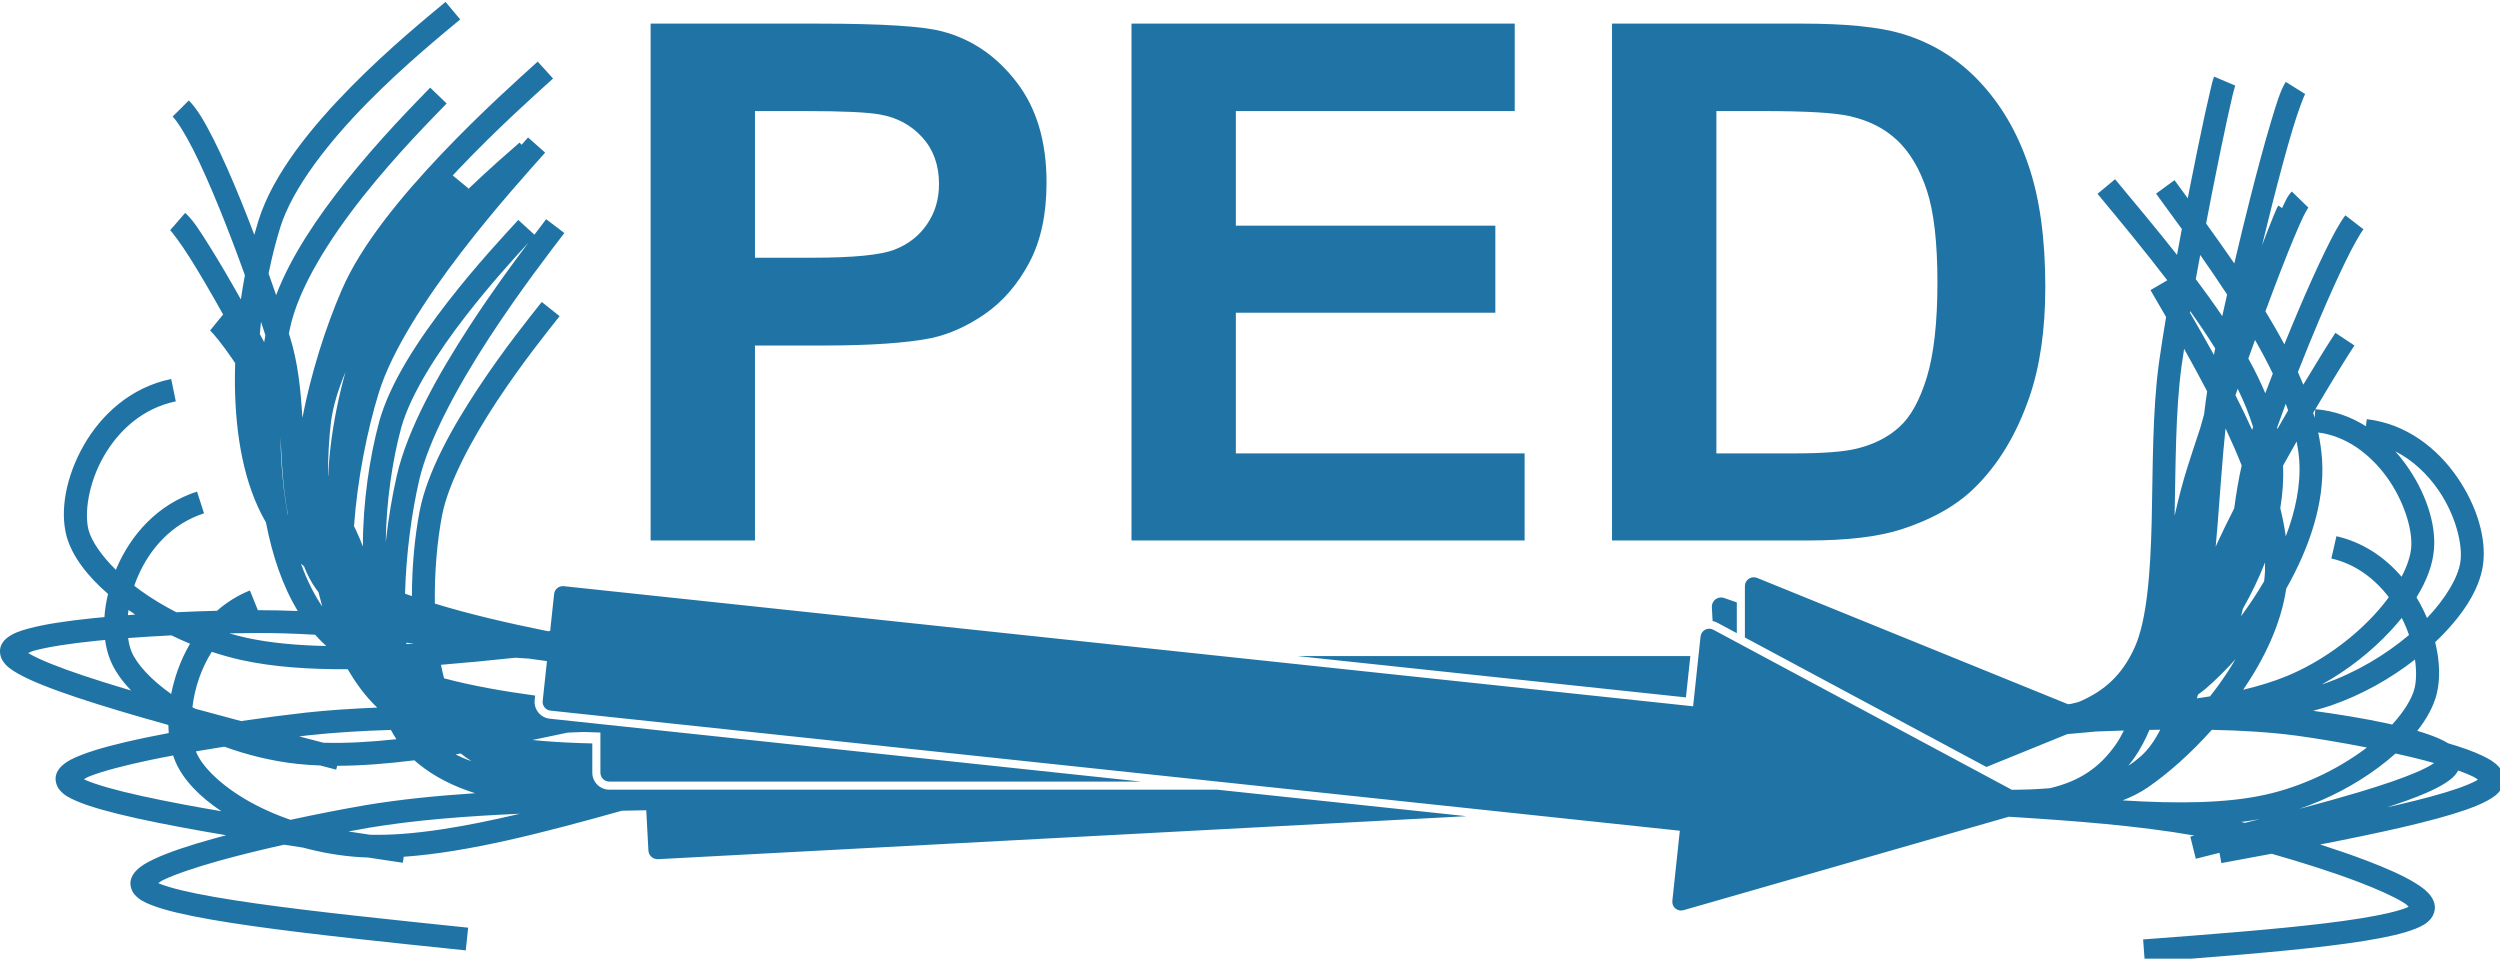
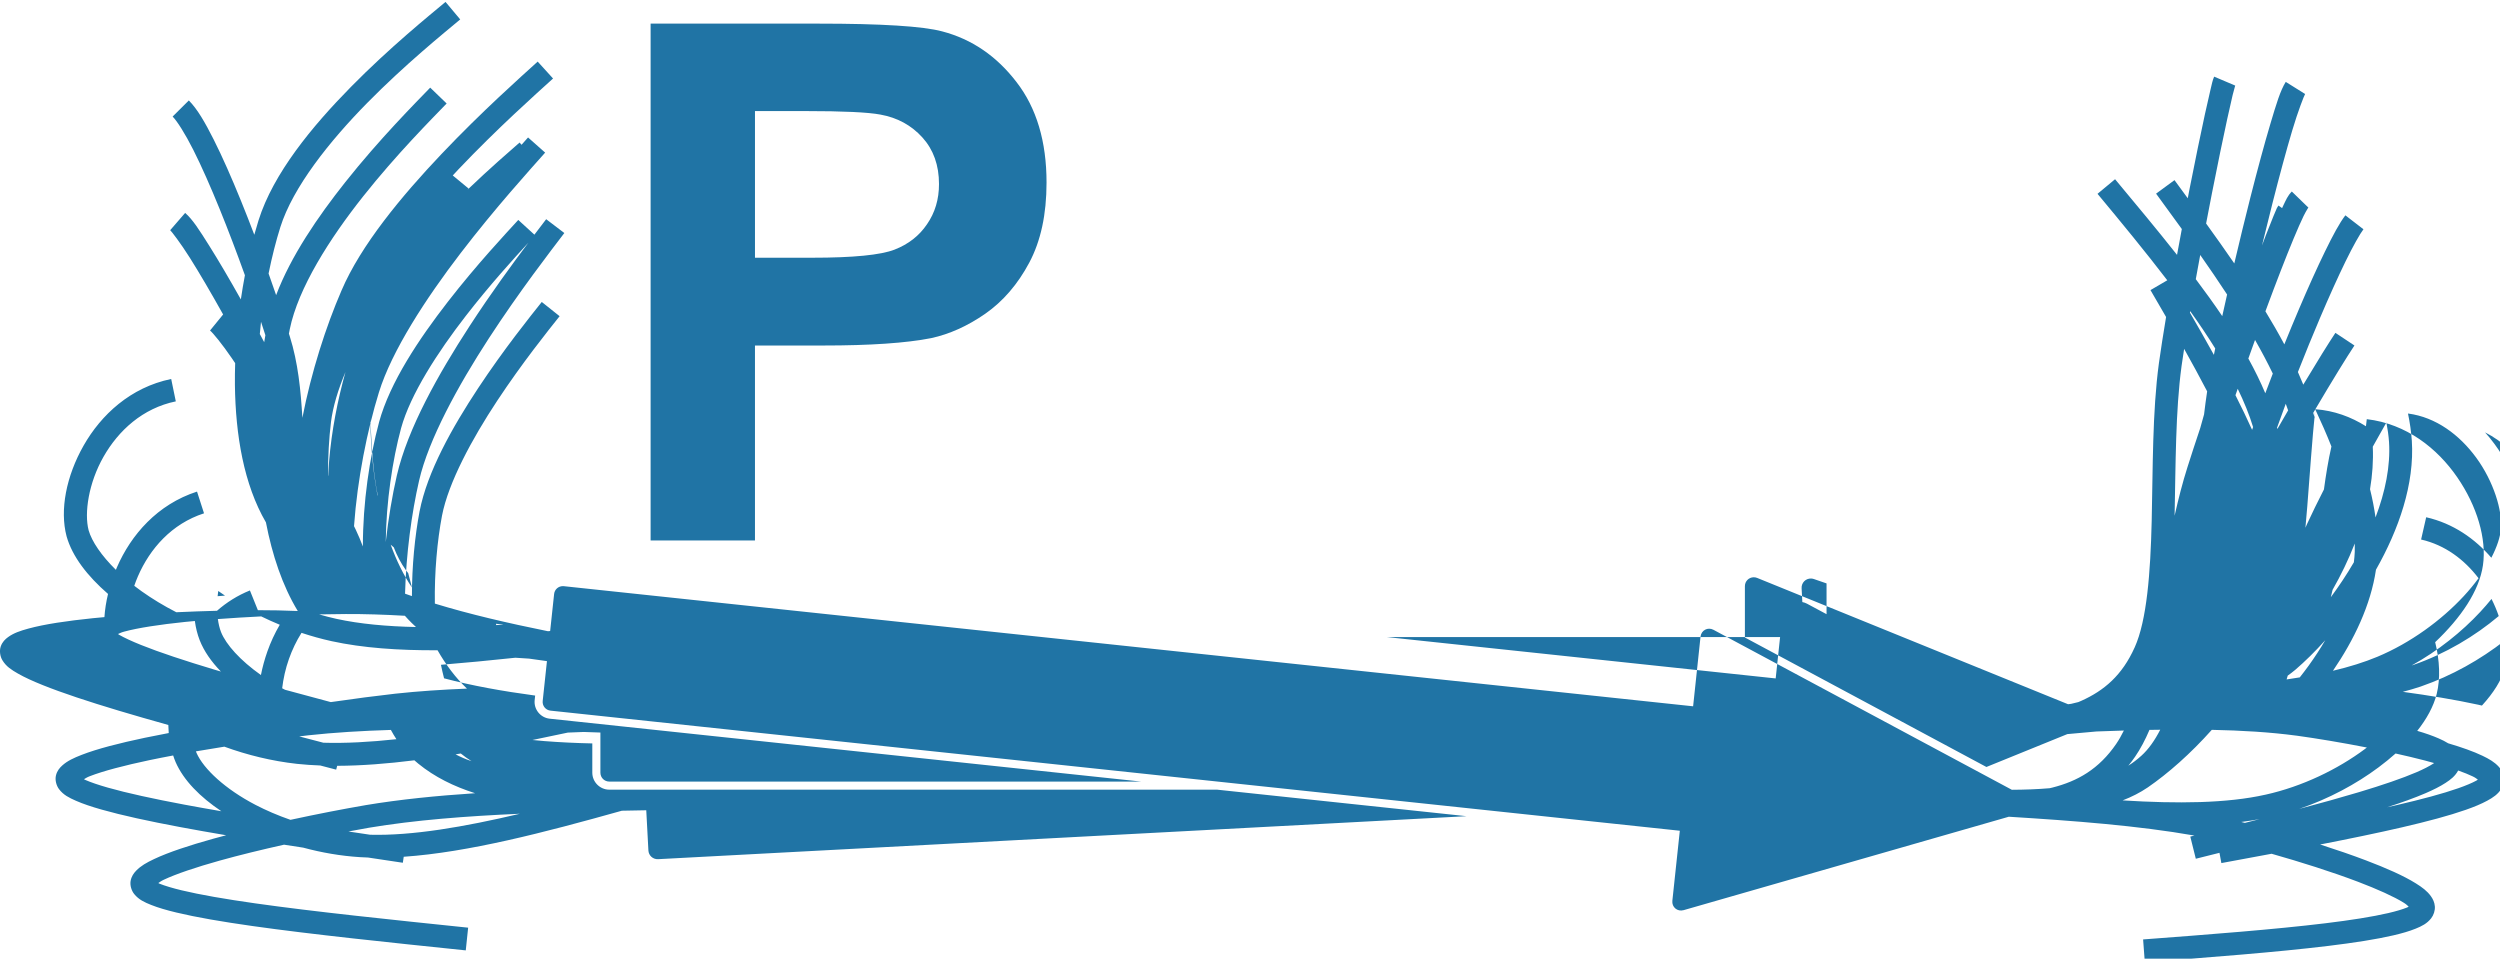
<svg xmlns="http://www.w3.org/2000/svg" xmlns:ns1="http://www.openswatchbook.org/uri/2009/osb" xmlns:xlink="http://www.w3.org/1999/xlink" viewBox="9.14 141.8 573 219.734" version="1.1" id="svg6" width="573" height="219.734">
  <defs id="defs6">
    <linearGradient id="linearGradient1734" ns1:paint="solid">
      <stop style="stop-color:#2074a5;stop-opacity:1;" offset="0" id="stop1732" />
    </linearGradient>
    <linearGradient xlink:href="#linearGradient1734" id="linearGradient4" gradientTransform="scale(1.615,0.619)" x1="0.003" y1="663.951" x2="543.226" y2="663.951" gradientUnits="userSpaceOnUse" />
    <linearGradient xlink:href="#linearGradient1734" id="linearGradient5" gradientTransform="scale(0.875,1.143)" x1="69.01" y1="97.125" x2="111.004" y2="97.125" gradientUnits="userSpaceOnUse" />
    <linearGradient xlink:href="#linearGradient1734" id="linearGradient6" gradientTransform="scale(0.872,1.147)" x1="120.444" y1="96.779" x2="162.288" y2="96.779" gradientUnits="userSpaceOnUse" />
    <linearGradient xlink:href="#linearGradient1734" id="linearGradient7" gradientTransform="scale(0.916,1.092)" x1="163.442" y1="101.606" x2="207.372" y2="101.606" gradientUnits="userSpaceOnUse" />
  </defs>
  <style id="style1">
    .st0,.st3{fill-rule:evenodd;clip-rule:evenodd;fill:#404f54}.st3{fill:#37beff}
  </style>
  <g transform="matrix(2.469,0,0,2.469,56.755,-69.115)" id="layer1">
    <g id="g8135" transform="translate(-19.288,-23.353)">
-       <path style="color:#000000;font-style:normal;font-variant:normal;font-weight:normal;font-stretch:normal;font-size:medium;line-height:normal;font-family:sans-serif;font-variant-ligatures:normal;font-variant-position:normal;font-variant-caps:normal;font-variant-numeric:normal;font-variant-alternates:normal;font-feature-settings:normal;text-indent:0;text-align:start;text-decoration:none;text-decoration-line:none;text-decoration-style:solid;text-decoration-color:#000000;letter-spacing:normal;word-spacing:normal;text-transform:none;writing-mode:lr-tb;direction:ltr;text-orientation:mixed;dominant-baseline:auto;baseline-shift:baseline;text-anchor:start;white-space:normal;shape-padding:0;clip-rule:nonzero;display:inline;overflow:visible;visibility:visible;opacity:1;isolation:auto;mix-blend-mode:normal;color-interpolation:sRGB;color-interpolation-filters:linearRGB;solid-color:#000000;solid-opacity:1;vector-effect:none;fill:url(#linearGradient4);fill-opacity:1;fill-rule:evenodd;stroke:none;stroke-width:2.835;stroke-linecap:butt;stroke-linejoin:miter;stroke-miterlimit:4;stroke-dasharray:none;stroke-dashoffset:0;stroke-opacity:1;color-rendering:auto;image-rendering:auto;shape-rendering:auto;text-rendering:auto;enable-background:accumulate" d="m 156.082,411.156 c -5.648,4.728 -19.486,15.901 -33.115,29.75 -13.629,13.849 -27.213,30.292 -32.398,46.785 -0.508,1.617 -0.998,3.305 -1.475,5.031 -1.539,-4.048 -3.111,-8.063 -4.689,-11.947 -3.228,-7.94 -6.473,-15.33 -9.529,-21.393 -3.056,-6.062 -5.735,-10.711 -8.719,-13.709 l -5.67,5.641 c 1.531,1.539 4.338,5.91 7.242,11.67 2.904,5.76 6.089,12.993 9.264,20.803 3.019,7.428 6.026,15.375 8.812,23.117 -0.526,2.756 -0.998,5.587 -1.42,8.463 -3.994,-7.115 -7.827,-13.643 -11.076,-18.803 -3.482,-5.53 -5.8,-9.205 -8.438,-11.492 l -5.24,6.045 c 0.394,0.342 3.544,4.361 6.91,9.707 3.346,5.314 7.404,12.247 11.631,19.82 l -4.582,5.619 c 0.983,0.801 4.202,4.67 7.752,9.877 0.338,0.496 0.699,1.046 1.049,1.568 -0.079,2.528 -0.121,5.058 -0.09,7.584 0.217,17.57 3.111,34.892 10.869,48.189 2.192,11.362 5.733,22.103 11.154,31.043 -4.755,-0.198 -9.416,-0.297 -13.98,-0.291 l -2.787,-6.914 c -4.387,1.77 -8.214,4.222 -11.533,7.123 -4.589,0.12 -9.388,0.289 -14.252,0.514 -4.383,-2.249 -8.481,-4.735 -12.166,-7.355 -0.883,-0.628 -1.731,-1.265 -2.562,-1.908 0.381,-1.113 0.803,-2.223 1.279,-3.32 4.208,-9.691 11.829,-18.416 23.156,-22.072 l -2.451,-7.611 c -13.873,4.478 -23.118,15.151 -28.043,26.494 -0.132,0.304 -0.251,0.611 -0.377,0.916 -5.054,-4.969 -8.429,-9.923 -9.553,-13.854 -1.582,-6.055 -0.012,-16.565 5.205,-25.74 5.224,-9.187 13.717,-17.027 25.334,-19.422 l -1.615,-7.842 c -14.249,2.938 -24.562,12.566 -30.672,23.312 -6.11,10.746 -8.394,22.607 -5.986,31.756 l 0.006,0.039 0.016,0.037 c 1.984,7.006 7.229,13.837 14.512,20.156 -0.658,2.747 -1.085,5.471 -1.266,8.121 -1.332,0.123 -2.692,0.238 -3.982,0.371 -9.074,0.936 -16.979,2.092 -22.678,3.652 -2.849,0.78 -5.124,1.552 -7.094,2.982 -0.985,0.715 -2.007,1.677 -2.561,3.256 -0.551,1.572 -0.202,3.57 0.576,4.844 1.33,2.202 3.151,3.353 5.469,4.68 2.327,1.331 5.216,2.645 8.66,4.029 6.888,2.769 15.989,5.77 26.641,8.963 5.419,1.625 11.244,3.299 17.357,5.008 0.021,0.954 0.062,1.898 0.141,2.824 -2.865,0.54 -5.681,1.091 -8.375,1.658 -8.93,1.88 -16.667,3.855 -22.174,6.002 -2.753,1.074 -4.946,2.083 -6.756,3.713 -0.905,0.815 -1.821,1.873 -2.207,3.5 -0.384,1.619 0.167,3.572 1.07,4.76 1.551,2.056 3.491,3.013 5.936,4.09 2.454,1.081 5.464,2.087 9.035,3.102 7.143,2.03 16.516,4.058 27.453,6.111 5.062,0.95 10.486,1.906 16.137,2.865 -1.509,0.4 -3.031,0.798 -4.48,1.203 -8.399,2.347 -15.661,4.722 -20.809,7.16 -2.574,1.219 -4.623,2.357 -6.275,4.09 -0.826,0.866 -1.64,1.978 -1.912,3.58 -0.271,1.597 0.349,3.457 1.285,4.592 1.595,1.944 3.54,2.843 5.949,3.801 2.42,0.963 5.357,1.817 8.822,2.65 6.931,1.667 15.956,3.211 26.471,4.703 21.03,2.985 47.952,5.755 74.883,8.555 l 0.834,-7.957 c -26.936,-2.8 -53.818,-5.571 -74.588,-8.52 -10.385,-1.474 -19.255,-2.997 -25.732,-4.555 -3.239,-0.779 -5.885,-1.574 -7.736,-2.311 -0.322,-0.128 -0.203,-0.121 -0.473,-0.25 0.664,-0.418 0.855,-0.651 1.896,-1.145 4.299,-2.037 11.357,-4.409 19.541,-6.695 6.961,-1.945 14.77,-3.842 22.598,-5.594 2.183,0.344 4.48,0.689 6.701,1.033 6.407,1.734 13.121,2.913 19.924,3.336 0.918,0.057 1.848,0.098 2.785,0.129 4.069,0.611 8.12,1.222 12.207,1.834 l 0.312,-2.1 c 22.554,-1.547 49.175,-8.48 76.424,-16.129 2.84,-0.056 5.69,-0.107 8.537,-0.16 l 0.748,14.076 c 0.097,1.804 1.607,3.154 3.41,3.057 l 283.178,-15.057 -87.34,-9.289 H 213.447 c -3.273,-1.1e-4 -5.949,-2.684 -5.949,-5.957 v -10.244 c -5.73,-0.128 -11.301,-0.383 -16.662,-0.809 -1.456,-0.116 -2.89,-0.248 -4.312,-0.391 4.108,-0.841 8.241,-1.708 12.395,-2.596 1.837,-0.061 3.688,-0.136 5.547,-0.219 1.954,0.066 3.911,0.134 5.867,0.201 v 14.057 c 5e-5,1.741 1.382,3.123 3.123,3.123 H 399.75 L 192.564,662.244 c -3.236,-0.342 -5.602,-3.274 -5.256,-6.51 l 0.17,-1.59 c -11.389,-1.531 -22.166,-3.458 -31.906,-6.041 -0.406,-1.529 -0.761,-3.121 -1.09,-4.738 8.531,-0.685 17.252,-1.543 26.053,-2.473 1.589,0.115 3.204,0.208 4.811,0.309 2.086,0.291 4.177,0.585 6.266,0.877 l -1.49,13.951 c -0.183,1.711 1.035,3.214 2.746,3.395 l 395.596,42.07 -2.613,24.529 v 0.008 c -0.239,2.224 1.77,3.902 3.92,3.285 l -0.008,0.008 113.945,-32.736 c 22.761,1.418 45.181,3.104 65.029,6.594 -0.487,0.121 -0.966,0.242 -1.453,0.363 l 1.934,7.76 c 2.776,-0.692 5.525,-1.383 8.291,-2.074 l 0.662,3.594 c 5.896,-1.089 11.782,-2.178 17.594,-3.266 10.062,2.852 21.087,6.328 30.287,9.824 6.786,2.579 12.605,5.201 16.033,7.344 0.974,0.609 1.178,0.901 1.697,1.352 -0.303,0.164 -0.17,0.146 -0.59,0.316 -1.55,0.631 -3.806,1.305 -6.57,1.949 -5.529,1.289 -13.122,2.484 -22.014,3.566 -17.782,2.165 -40.789,3.929 -63.852,5.662 l 0.598,7.979 c 23.071,-1.734 46.138,-3.503 64.223,-5.705 9.042,-1.101 16.824,-2.3 22.861,-3.707 3.019,-0.704 5.599,-1.451 7.766,-2.332 2.167,-0.881 3.988,-1.765 5.463,-3.646 0.857,-1.093 1.404,-2.703 1.291,-4.156 -0.113,-1.458 -0.705,-2.626 -1.373,-3.559 -1.336,-1.865 -3.101,-3.15 -5.264,-4.502 -4.326,-2.703 -10.398,-5.368 -17.428,-8.039 -5.037,-1.914 -10.545,-3.803 -16.125,-5.588 10.337,-2.017 20.092,-4.024 28.666,-6.012 8.883,-2.059 16.505,-4.084 22.367,-6.141 2.931,-1.028 5.42,-2.059 7.484,-3.182 2.05,-1.115 3.764,-2.221 5.012,-4.252 0.733,-1.174 1.11,-2.834 0.836,-4.26 -0.277,-1.441 -1,-2.522 -1.766,-3.367 -1.531,-1.69 -3.408,-2.759 -5.699,-3.859 -3.229,-1.551 -7.356,-2.994 -12.037,-4.377 -0.999,-0.631 -2.092,-1.167 -3.301,-1.699 -2.164,-0.954 -4.711,-1.833 -7.545,-2.66 3.313,-4.175 5.689,-8.501 6.814,-12.885 v -0.023 l 0.006,-0.021 c 1.317,-5.36 1.072,-11.664 -0.539,-18.139 9.066,-8.599 15.404,-17.901 16.734,-26.898 1.36,-9.282 -2.071,-20.805 -9.014,-30.887 -6.942,-10.082 -17.757,-18.707 -31.676,-20.336 l -0.291,2.484 c -5.189,-3.271 -11.13,-5.483 -17.721,-5.965 5.909,-10.029 11.042,-18.342 13.686,-22.33 l -6.666,-4.422 c -2.381,3.592 -6.46,10.134 -11.252,18.148 -0.598,-1.472 -1.221,-2.946 -1.885,-4.426 2.511,-6.386 5.145,-12.842 7.74,-18.932 3.163,-7.423 6.255,-14.301 8.939,-19.799 2.685,-5.498 5.096,-9.737 6.283,-11.279 l -6.334,-4.879 c -2.083,2.706 -4.357,6.971 -7.131,12.652 -2.774,5.682 -5.915,12.661 -9.117,20.176 -1.71,4.013 -3.435,8.177 -5.133,12.375 -2.035,-3.838 -4.266,-7.698 -6.625,-11.574 0.087,-0.236 0.178,-0.495 0.266,-0.73 3.538,-9.552 6.892,-18.232 9.604,-24.744 1.356,-3.256 2.554,-5.977 3.506,-7.943 0.952,-1.966 2.039,-3.425 1.609,-2.982 l -5.742,-5.576 c -1.496,1.543 -2.001,2.875 -3.064,5.07 -0.105,0.216 -0.232,0.51 -0.34,0.738 l -1.291,-0.893 c -0.566,0.819 -0.578,1.018 -0.828,1.572 -0.25,0.554 -0.539,1.246 -0.885,2.082 -0.691,1.673 -1.591,3.927 -2.643,6.65 -0.412,1.066 -0.941,2.489 -1.396,3.689 1.213,-5.019 2.444,-9.989 3.656,-14.756 2.475,-9.73 4.884,-18.651 6.938,-25.533 2.053,-6.882 4.151,-12.203 4.512,-12.779 l -6.785,-4.244 c -1.905,3.044 -3.292,7.68 -5.396,14.734 -2.105,7.055 -4.527,16.053 -7.02,25.852 -1.88,7.39 -3.77,15.218 -5.607,23.014 -3.192,-4.65 -6.5,-9.313 -9.875,-13.984 0.68,-3.552 1.362,-7.141 2.031,-10.535 1.987,-10.076 3.877,-19.231 5.367,-26.08 0.745,-3.425 1.39,-6.275 1.891,-8.355 0.501,-2.08 1.081,-3.823 0.885,-3.359 l -7.359,-3.123 c -0.596,1.407 -0.767,2.432 -1.291,4.607 -0.524,2.176 -1.181,5.065 -1.934,8.525 -1.506,6.921 -3.4,16.117 -5.396,26.236 -0.206,1.045 -0.417,2.179 -0.625,3.242 -1.55,-2.117 -3.094,-4.234 -4.646,-6.352 l -6.451,4.732 c 3.032,4.136 6.049,8.271 9.018,12.393 -0.572,3.02 -1.118,6.016 -1.678,9.057 -6.963,-8.822 -14.353,-17.669 -21.705,-26.506 l -6.148,5.115 c 8.441,10.146 16.789,20.297 24.438,30.289 l -5.887,3.439 c 1.834,3.143 3.661,6.285 5.467,9.42 -0.962,5.787 -1.828,11.284 -2.508,16.143 v 0.008 0.008 c -2.328,17.118 -2.1,37.039 -2.531,55.275 -0.431,18.236 -1.706,34.852 -5.951,44.285 l -0.008,0.008 c -4.415,9.872 -10.764,15.158 -18.641,18.705 -0.359,0.162 -0.726,0.315 -1.092,0.469 -0.827,0.211 -1.666,0.413 -2.51,0.609 -0.367,0.054 -0.719,0.093 -1.084,0.145 L 615.555,612.934 c -0.387,-0.157 -0.801,-0.236 -1.219,-0.229 v -0.002 c -1.723,0.025 -3.078,1.4 -3.078,3.123 v 17.977 l 84.604,45.359 28.346,-11.516 c 3.42,-0.321 6.83,-0.63 10.221,-0.922 3.208,-0.121 6.404,-0.232 9.584,-0.328 -0.842,1.709 -1.722,3.273 -2.656,4.633 v 0.008 c -6.113,8.925 -13.601,13.12 -22.418,15.348 -0.308,0.078 -0.621,0.146 -0.932,0.219 -4.248,0.364 -8.68,0.52 -13.238,0.545 L 600.244,631.107 c -1.968,-1.055 -4.282,0.167 -4.525,2.385 v 0.008 l -2.598,24.404 -395.611,-42.078 c -0.098,-0.011 -0.196,-0.013 -0.295,-0.014 h -0.008 c -1.594,-0.011 -2.915,1.167 -3.086,2.752 l -1.385,12.963 c -0.252,0.027 -0.504,0.054 -0.756,0.082 -13.988,-2.83 -27.438,-5.946 -39.637,-9.682 -0.174,-10.977 0.831,-21.965 2.506,-30.811 2.254,-11.635 10.536,-26.916 19.311,-40.209 8.774,-13.293 17.941,-24.708 21.889,-29.66 l -6.254,-4.982 c -3.919,4.915 -13.289,16.563 -22.314,30.236 -9.025,13.673 -17.805,29.264 -20.484,43.096 l -0.008,0.008 v 0.008 c -1.648,8.696 -2.676,19.081 -2.678,29.691 -0.809,-0.281 -1.616,-0.562 -2.41,-0.85 0.374,-13.963 2.293,-28.163 4.918,-39.604 3.305,-14.405 13.664,-33.276 24.404,-49.791 10.74,-16.515 21.778,-30.77 26.479,-36.947 l -6.363,-4.842 c -1.038,1.364 -2.503,3.279 -4.125,5.418 l -5.648,-5.16 c -4.211,4.606 -14.535,15.596 -24.691,28.693 -10.157,13.097 -20.255,28.212 -24.08,42.143 v 0.008 0.016 c -3.315,12.304 -5.681,28.141 -5.668,43.527 -0.755,-1.975 -1.559,-3.926 -2.467,-5.822 -0.2,-0.418 -0.428,-0.872 -0.635,-1.299 1.181,-16.488 4.628,-33.62 8.717,-46.852 4.501,-14.565 16.45,-32.882 28.592,-48.736 12.142,-15.854 24.392,-29.336 29.645,-35.262 l -5.986,-5.309 c -0.573,0.647 -1.536,1.729 -2.281,2.564 l -0.686,-0.785 c -3.43,3.001 -10.366,8.981 -18.27,16.555 0.103,-0.125 0.285,-0.344 0.383,-0.463 l -5.521,-4.557 c 0.643,-0.689 1.282,-1.396 1.926,-2.074 13.741,-14.483 27.355,-26.578 33.205,-31.891 l -5.383,-5.926 c -5.75,5.221 -19.605,17.527 -33.631,32.311 -14.026,14.784 -28.295,31.953 -35.094,47.887 -5.461,12.615 -10.589,28.566 -13.703,44.594 -0.56,-9.59 -1.515,-19.36 -4.404,-28.502 -0.099,-0.313 -0.213,-0.657 -0.314,-0.975 0.098,-0.513 0.189,-1.048 0.291,-1.549 2.945,-14.416 13.983,-31.766 25.711,-46.549 11.728,-14.783 23.972,-27.06 29.248,-32.539 l -5.758,-5.553 c -5.124,5.321 -17.684,17.906 -29.756,33.123 -9.628,12.136 -19.041,25.905 -24.217,39.564 -0.854,-2.482 -1.73,-4.999 -2.645,-7.566 1.186,-5.868 2.582,-11.357 4.109,-16.217 4.415,-14.041 17.235,-30.125 30.473,-43.576 13.238,-13.451 26.728,-24.353 32.547,-29.225 z m 29.018,84.355 c -5.555,7.387 -13.057,17.617 -20.58,29.186 -10.96,16.852 -21.734,35.972 -25.496,52.367 -1.619,7.055 -2.965,15.016 -3.883,23.328 0.147,-14.096 2.369,-28.774 5.373,-39.922 3.245,-11.801 12.813,-26.615 22.686,-39.346 8.491,-10.95 16.898,-20.168 21.9,-25.613 z m 585.664,4.289 c 3.263,4.655 6.417,9.279 9.412,13.857 -0.584,2.569 -1.145,5.079 -1.695,7.564 -2.904,-4.303 -6.016,-8.619 -9.271,-12.943 0.503,-2.808 1.031,-5.642 1.555,-8.479 z m -3.512,19.668 c 3.145,4.413 6.083,8.777 8.764,13.08 -0.163,0.774 -0.306,1.487 -0.463,2.244 -2.717,-4.911 -5.531,-9.844 -8.389,-14.787 0.031,-0.185 0.057,-0.352 0.088,-0.537 z m -675.807,3.738 c 0.542,1.634 1.028,3.152 1.531,4.707 -0.142,0.805 -0.283,1.611 -0.416,2.436 -0.509,-0.958 -1.022,-1.9 -1.533,-2.854 0.128,-1.435 0.259,-2.869 0.418,-4.289 z m 698.518,6.359 c 2.273,3.99 4.368,7.925 6.225,11.791 -0.9,2.324 -1.78,4.626 -2.629,6.891 -1.693,-4.037 -3.693,-8.095 -5.936,-12.168 0.785,-2.208 1.553,-4.332 2.34,-6.514 z m -24.838,3.125 c 2.797,5.005 5.508,9.975 8.064,14.885 -0.399,2.656 -0.759,5.354 -1.082,8.084 -0.482,1.654 -0.904,3.196 -1.328,4.742 -1.625,4.863 -3.164,9.537 -4.473,13.688 -1.724,5.399 -3.189,11.153 -4.518,17.055 0.381,-17.847 0.304,-36.732 2.428,-52.361 v -0.016 c 0.265,-1.889 0.592,-4.006 0.908,-6.076 z m -644.094,8.113 c -2.744,9.801 -4.869,20.633 -5.734,31.248 -0.14,1.718 -0.248,3.43 -0.322,5.133 -0.023,-0.043 -0.043,-0.084 -0.066,-0.127 -0.009,-6.741 0.363,-13.11 1.047,-18.736 v -0.016 c 0.68,-5.399 2.504,-11.349 5.076,-17.502 z m 662.867,5.873 c 2.225,4.573 4.055,9.05 5.381,13.402 -0.117,0.337 -0.224,0.657 -0.34,0.992 -1.815,-4.018 -3.761,-8.066 -5.834,-12.143 0.257,-0.744 0.533,-1.504 0.793,-2.252 z m -693.43,3.742 c 0.005,0.009 0.01,0.017 0.016,0.025 -0.003,0.056 -0.005,0.114 -0.008,0.17 -0.003,-0.065 -0.005,-0.13 -0.008,-0.195 z m 710.256,1.51 c 0.29,0.775 0.564,1.546 0.83,2.314 -1.238,2.125 -2.49,4.296 -3.76,6.518 -0.04,-0.158 -0.072,-0.316 -0.113,-0.475 0.951,-2.683 1.968,-5.478 3.043,-8.357 z m 10.342,1.965 -0.215,2.924 c -0.155,-0.564 -0.34,-1.132 -0.508,-1.697 0.243,-0.414 0.482,-0.818 0.723,-1.227 z m -31.439,6.645 c 2.07,4.409 3.967,8.746 5.656,12.996 -1.117,4.918 -1.93,9.979 -2.621,15.045 -2.149,4.214 -4.162,8.303 -5.91,12.105 -0.2,0.432 -0.385,0.874 -0.578,1.311 0.23,-2.47 0.447,-4.964 0.652,-7.496 0.91,-11.214 1.635,-22.895 2.801,-33.961 z m 32.477,1.447 c 9.828,1.272 18.072,7.519 23.889,15.455 6.132,8.366 9.211,18.605 8.674,24.84 v 0.023 0.014 c -0.224,2.887 -1.393,6.41 -3.363,10.201 -5.736,-6.675 -13.36,-12.032 -22.828,-14.193 l -1.779,7.803 c 8.422,1.922 15.171,7.062 20.125,13.557 -1.539,2.105 -3.281,4.226 -5.213,6.307 -7.829,8.433 -18.566,16.329 -30.229,21.209 -4.626,1.936 -9.855,3.549 -15.561,4.906 7.405,-10.857 13.23,-22.988 15.068,-35.408 7.949,-14.05 13.556,-29.905 12.561,-45.268 v -0.006 l -0.008,-0.008 c -0.217,-3.117 -0.676,-6.261 -1.336,-9.43 z m -713.842,1.652 c 0.168,3.263 0.332,6.531 0.545,9.771 0.389,5.923 0.963,11.8 2.119,17.393 -0.051,-0.082 -0.098,-0.171 -0.148,-0.254 -0.551,-2.97 -1.009,-5.998 -1.373,-9.062 -0.701,-5.898 -1.054,-11.907 -1.143,-17.848 z m 706.277,1.496 c 0.45,2.322 0.767,4.603 0.922,6.836 0.541,8.418 -1.332,17.494 -4.732,26.42 -0.452,-3.255 -1.096,-6.553 -1.922,-9.895 0.828,-4.963 1.192,-9.954 0.965,-14.891 1.587,-2.855 3.18,-5.69 4.768,-8.471 z m 34.561,3.459 c 6.144,3.11 11.252,7.997 15.111,13.602 5.958,8.652 8.59,19.002 7.684,25.188 -0.779,5.253 -4.978,12.546 -11.682,19.611 -0.73,-1.708 -1.54,-3.405 -2.447,-5.076 -0.397,-0.731 -0.816,-1.456 -1.25,-2.176 3.489,-5.644 5.698,-11.331 6.123,-16.797 0.789,-9.228 -3.066,-20.507 -10.195,-30.234 -1.036,-1.413 -2.158,-2.787 -3.344,-4.117 z m -45.641,38.93 c 0.023,0.994 0.029,1.981 -0.002,2.951 -0.051,1.203 -0.168,2.416 -0.316,3.633 -2.489,4.272 -5.221,8.38 -8.07,12.223 0.215,-0.849 0.418,-1.706 0.611,-2.572 2.915,-5.114 5.569,-10.575 7.777,-16.234 z m -688.033,0.41 c 0.363,0.312 0.716,0.631 1.088,0.938 1.111,2.878 2.498,5.55 4.223,7.953 l 0.008,0.008 0.006,0.008 c 0.267,0.368 0.544,0.728 0.824,1.084 0.41,1.689 0.846,3.365 1.314,5.025 -2.962,-4.357 -5.436,-9.445 -7.463,-15.016 z m 497.594,11.857 c -1.918,-0.061 -3.438,1.494 -3.336,3.41 l 0.256,4.836 c 0.556,0.108 1.108,0.291 1.641,0.576 l 6.842,3.668 v -10.779 l -4.443,-1.533 c -0.308,-0.106 -0.626,-0.166 -0.951,-0.178 z m -557.996,4.365 c 0.774,0.549 1.566,1.09 2.369,1.627 -0.874,0.06 -1.719,0.133 -2.586,0.197 0.058,-0.602 0.131,-1.21 0.217,-1.824 z m 796.34,2.789 c 0.994,1.966 1.84,3.979 2.533,5.988 -8.267,6.993 -18.722,13.256 -29.881,17.107 -0.203,0.067 -0.415,0.129 -0.619,0.195 9.254,-5.132 17.515,-11.74 24.072,-18.803 1.374,-1.48 2.67,-2.979 3.895,-4.488 z m -751.762,5.283 c 6.685,-0.028 13.643,0.199 20.803,0.611 0.763,0.861 1.552,1.695 2.369,2.498 0.001,10e-4 0.006,-9.8e-4 0.008,0 10e-4,10e-4 -0.001,0.008 0,0.008 0.494,0.489 1.001,0.967 1.516,1.438 -10.316,-0.223 -19.734,-1.086 -27.855,-2.861 -2.053,-0.451 -4.089,-0.982 -6.107,-1.568 3.242,-0.065 6.388,-0.113 9.268,-0.125 z m -29.527,0.832 c 2.113,1.034 4.285,2.008 6.5,2.926 -1.756,2.998 -3.2,6.133 -4.322,9.303 -0.978,2.763 -1.736,5.549 -2.281,8.311 -7.201,-5.093 -12.227,-10.645 -13.988,-15.096 v -0.008 c -0.502,-1.285 -0.865,-2.812 -1.094,-4.5 4.969,-0.37 10.084,-0.685 15.186,-0.936 z m -23.248,1.613 c 0.327,2.388 0.885,4.655 1.699,6.738 l 0.008,0.008 v 0.008 c 1.511,3.831 4.065,7.493 7.424,10.951 -0.669,-0.199 -1.386,-0.403 -2.043,-0.6 -10.531,-3.157 -19.479,-6.117 -25.953,-8.719 -3.237,-1.301 -5.86,-2.523 -7.67,-3.559 -0.266,-0.152 -0.157,-0.124 -0.385,-0.273 0.761,-0.305 0.991,-0.514 2.133,-0.826 4.818,-1.319 12.533,-2.496 21.393,-3.41 1.1,-0.114 2.26,-0.213 3.395,-0.318 z m 105.502,0.973 c 0.734,0.082 1.461,0.158 2.197,0.242 0.105,0.026 0.209,0.051 0.314,0.076 -0.834,0.053 -1.643,0.09 -2.471,0.139 -0.014,-0.152 -0.028,-0.304 -0.041,-0.457 z m -68.137,3.174 c 3.442,1.141 6.96,2.128 10.537,2.914 10.906,2.384 23.49,3.257 37.119,3.188 2.898,5.058 6.295,9.617 10.297,13.434 -8.623,0.346 -16.997,0.896 -24.988,1.762 h -0.008 -0.008 c -6.724,0.756 -14.561,1.773 -22.689,2.961 -5.466,-1.456 -10.872,-2.903 -16.039,-4.32 -0.33,-0.176 -0.671,-0.347 -0.996,-0.525 0.399,-3.357 1.165,-6.856 2.373,-10.27 1.125,-3.178 2.591,-6.268 4.402,-9.143 z m 380.24,1.484 136.172,14.484 1.545,-14.484 z m 328.691,1.102 c -1.787,3.049 -3.742,6.039 -5.832,8.932 -1.003,1.388 -2.042,2.743 -3.096,4.082 -1.515,0.254 -3.052,0.495 -4.611,0.725 0.132,-0.447 0.268,-0.889 0.396,-1.34 0.896,-0.632 1.764,-1.294 2.594,-1.998 h 0.008 l 0.008,-0.008 c 3.404,-2.917 6.975,-6.426 10.533,-10.393 z m 62.873,0.119 c 0.557,3.912 0.492,7.454 -0.164,10.135 -0.941,3.638 -3.688,8.107 -7.824,12.637 -0.456,-0.102 -0.88,-0.21 -1.344,-0.311 -8.179,-1.778 -17.506,-3.302 -26.375,-4.5 2.16,-0.572 4.263,-1.188 6.289,-1.863 l 0.023,-0.008 0.014,-0.008 c 10.869,-3.752 20.947,-9.489 29.381,-16.082 z M 756.75,666.117 c -1.897,3.711 -4.072,6.826 -6.639,9.141 h -0.008 l -0.008,0.008 c -1.402,1.276 -2.91,2.418 -4.512,3.445 0.812,-0.999 1.603,-2.041 2.363,-3.15 1.91,-2.779 3.567,-5.937 5.035,-9.393 1.266,-0.025 2.51,-0.032 3.768,-0.051 z m 18.07,0.033 c 10.456,0.215 20.464,0.806 29.697,2.043 l -0.016,-0.008 c 7.132,0.987 15.872,2.441 24.641,4.158 -0.238,0.182 -0.469,0.366 -0.711,0.547 -9.477,7.06 -21.869,13.106 -34.775,15.967 h -0.006 -0.008 c -13.509,3.046 -30.869,3.212 -50.061,2.006 3.132,-1.205 6.09,-2.692 8.789,-4.529 l 0.008,-0.008 h 0.006 c 7.09,-4.874 15.019,-11.848 22.436,-20.176 z m -637.881,0.033 c 0.605,1.114 1.245,2.198 1.934,3.248 -9.178,0.994 -17.771,1.466 -25.572,1.234 -2.832,-0.738 -5.652,-1.475 -8.467,-2.211 1.046,-0.125 2.195,-0.275 3.186,-0.387 9.136,-0.99 18.836,-1.573 28.92,-1.885 z m -58.328,5.867 c 7.995,2.914 16.636,5.047 25.473,6.02 2.617,0.287 5.333,0.461 8.109,0.568 1.868,0.486 3.715,0.97 5.584,1.457 l 0.35,-1.342 c 8.467,-0.026 17.538,-0.737 27.039,-1.926 0.446,0.399 0.9,0.791 1.371,1.17 5.718,4.668 12.458,7.989 19.912,10.357 -13.475,0.88 -26.422,2.179 -38.455,4.193 h -0.008 l -0.014,0.008 c -7.679,1.319 -16.851,3.091 -26.207,5.123 -4.346,-1.508 -8.47,-3.276 -12.238,-5.234 -10.529,-5.471 -18.187,-12.555 -20.676,-18.217 -6.12e-4,-9.9e-4 6.17e-4,-0.008 0,-0.008 -0.072,-0.167 -0.134,-0.353 -0.201,-0.529 3.299,-0.567 6.627,-1.12 9.961,-1.641 z m 82.816,2.385 c 1.193,0.976 2.447,1.873 3.766,2.686 -2.015,-0.673 -3.881,-1.464 -5.584,-2.383 0.604,-0.099 1.212,-0.201 1.818,-0.303 z m 677.768,0.002 c 3.56,0.791 7.032,1.612 10.277,2.459 1.114,0.291 2.153,0.588 3.213,0.885 -0.059,0.054 -0.135,0.113 -0.35,0.252 -1.328,0.861 -3.317,1.889 -5.801,2.961 -4.968,2.143 -11.92,4.509 -20.109,6.969 -6.346,1.906 -13.452,3.875 -21.008,5.881 10.344,-3.513 19.902,-8.661 27.793,-14.539 2.118,-1.578 4.115,-3.204 5.984,-4.867 z M 60.666,675.127 c 0.257,0.781 0.532,1.548 0.848,2.281 l 0.008,0.014 v 0.016 c 2.815,6.41 8.536,12.21 16.037,17.23 -4.508,-0.777 -8.891,-1.552 -12.982,-2.32 -10.813,-2.03 -20.033,-4.036 -26.744,-5.943 -3.356,-0.954 -6.087,-1.89 -7.994,-2.73 -0.284,-0.125 -0.17,-0.111 -0.414,-0.236 0.726,-0.384 0.939,-0.618 2.045,-1.049 4.656,-1.815 12.207,-3.795 20.928,-5.631 2.649,-0.558 5.436,-1.098 8.27,-1.631 z m 800.461,5.273 c 1.984,0.704 3.704,1.395 5.078,2.055 1.012,0.486 1.236,0.738 1.801,1.123 -0.279,0.194 -0.148,0.162 -0.539,0.375 -1.467,0.798 -3.631,1.718 -6.311,2.658 -5.359,1.881 -12.792,3.874 -21.525,5.898 -1.09,0.252 -2.257,0.508 -3.387,0.762 5.151,-1.675 9.726,-3.316 13.471,-4.932 2.741,-1.182 5.063,-2.351 6.982,-3.596 1.832,-1.188 3.37,-2.392 4.43,-4.344 z m -678.988,15.146 c -19.652,4.649 -37.776,7.743 -52.471,7.355 -2.535,-0.381 -5.094,-0.762 -7.607,-1.143 2.502,-0.468 5.003,-0.935 7.256,-1.322 16.028,-2.683 33.997,-4.064 52.822,-4.891 z m 609.408,1.889 c -1.717,0.438 -3.413,0.874 -5.154,1.314 -0.413,-0.105 -0.859,-0.223 -1.264,-0.324 2.193,-0.277 4.331,-0.609 6.418,-0.99 z" transform="scale(0.265)" id="path48-8" />
+       <path style="color:#000000;font-style:normal;font-variant:normal;font-weight:normal;font-stretch:normal;font-size:medium;line-height:normal;font-family:sans-serif;font-variant-ligatures:normal;font-variant-position:normal;font-variant-caps:normal;font-variant-numeric:normal;font-variant-alternates:normal;font-feature-settings:normal;text-indent:0;text-align:start;text-decoration:none;text-decoration-line:none;text-decoration-style:solid;text-decoration-color:#000000;letter-spacing:normal;word-spacing:normal;text-transform:none;writing-mode:lr-tb;direction:ltr;text-orientation:mixed;dominant-baseline:auto;baseline-shift:baseline;text-anchor:start;white-space:normal;shape-padding:0;clip-rule:nonzero;display:inline;overflow:visible;visibility:visible;opacity:1;isolation:auto;mix-blend-mode:normal;color-interpolation:sRGB;color-interpolation-filters:linearRGB;solid-color:#000000;solid-opacity:1;vector-effect:none;fill:url(#linearGradient4);fill-opacity:1;fill-rule:evenodd;stroke:none;stroke-width:2.835;stroke-linecap:butt;stroke-linejoin:miter;stroke-miterlimit:4;stroke-dasharray:none;stroke-dashoffset:0;stroke-opacity:1;color-rendering:auto;image-rendering:auto;shape-rendering:auto;text-rendering:auto;enable-background:accumulate" d="m 156.082,411.156 c -5.648,4.728 -19.486,15.901 -33.115,29.75 -13.629,13.849 -27.213,30.292 -32.398,46.785 -0.508,1.617 -0.998,3.305 -1.475,5.031 -1.539,-4.048 -3.111,-8.063 -4.689,-11.947 -3.228,-7.94 -6.473,-15.33 -9.529,-21.393 -3.056,-6.062 -5.735,-10.711 -8.719,-13.709 l -5.67,5.641 c 1.531,1.539 4.338,5.91 7.242,11.67 2.904,5.76 6.089,12.993 9.264,20.803 3.019,7.428 6.026,15.375 8.812,23.117 -0.526,2.756 -0.998,5.587 -1.42,8.463 -3.994,-7.115 -7.827,-13.643 -11.076,-18.803 -3.482,-5.53 -5.8,-9.205 -8.438,-11.492 l -5.24,6.045 c 0.394,0.342 3.544,4.361 6.91,9.707 3.346,5.314 7.404,12.247 11.631,19.82 l -4.582,5.619 c 0.983,0.801 4.202,4.67 7.752,9.877 0.338,0.496 0.699,1.046 1.049,1.568 -0.079,2.528 -0.121,5.058 -0.09,7.584 0.217,17.57 3.111,34.892 10.869,48.189 2.192,11.362 5.733,22.103 11.154,31.043 -4.755,-0.198 -9.416,-0.297 -13.98,-0.291 l -2.787,-6.914 c -4.387,1.77 -8.214,4.222 -11.533,7.123 -4.589,0.12 -9.388,0.289 -14.252,0.514 -4.383,-2.249 -8.481,-4.735 -12.166,-7.355 -0.883,-0.628 -1.731,-1.265 -2.562,-1.908 0.381,-1.113 0.803,-2.223 1.279,-3.32 4.208,-9.691 11.829,-18.416 23.156,-22.072 l -2.451,-7.611 c -13.873,4.478 -23.118,15.151 -28.043,26.494 -0.132,0.304 -0.251,0.611 -0.377,0.916 -5.054,-4.969 -8.429,-9.923 -9.553,-13.854 -1.582,-6.055 -0.012,-16.565 5.205,-25.74 5.224,-9.187 13.717,-17.027 25.334,-19.422 l -1.615,-7.842 c -14.249,2.938 -24.562,12.566 -30.672,23.312 -6.11,10.746 -8.394,22.607 -5.986,31.756 l 0.006,0.039 0.016,0.037 c 1.984,7.006 7.229,13.837 14.512,20.156 -0.658,2.747 -1.085,5.471 -1.266,8.121 -1.332,0.123 -2.692,0.238 -3.982,0.371 -9.074,0.936 -16.979,2.092 -22.678,3.652 -2.849,0.78 -5.124,1.552 -7.094,2.982 -0.985,0.715 -2.007,1.677 -2.561,3.256 -0.551,1.572 -0.202,3.57 0.576,4.844 1.33,2.202 3.151,3.353 5.469,4.68 2.327,1.331 5.216,2.645 8.66,4.029 6.888,2.769 15.989,5.77 26.641,8.963 5.419,1.625 11.244,3.299 17.357,5.008 0.021,0.954 0.062,1.898 0.141,2.824 -2.865,0.54 -5.681,1.091 -8.375,1.658 -8.93,1.88 -16.667,3.855 -22.174,6.002 -2.753,1.074 -4.946,2.083 -6.756,3.713 -0.905,0.815 -1.821,1.873 -2.207,3.5 -0.384,1.619 0.167,3.572 1.07,4.76 1.551,2.056 3.491,3.013 5.936,4.09 2.454,1.081 5.464,2.087 9.035,3.102 7.143,2.03 16.516,4.058 27.453,6.111 5.062,0.95 10.486,1.906 16.137,2.865 -1.509,0.4 -3.031,0.798 -4.48,1.203 -8.399,2.347 -15.661,4.722 -20.809,7.16 -2.574,1.219 -4.623,2.357 -6.275,4.09 -0.826,0.866 -1.64,1.978 -1.912,3.58 -0.271,1.597 0.349,3.457 1.285,4.592 1.595,1.944 3.54,2.843 5.949,3.801 2.42,0.963 5.357,1.817 8.822,2.65 6.931,1.667 15.956,3.211 26.471,4.703 21.03,2.985 47.952,5.755 74.883,8.555 l 0.834,-7.957 c -26.936,-2.8 -53.818,-5.571 -74.588,-8.52 -10.385,-1.474 -19.255,-2.997 -25.732,-4.555 -3.239,-0.779 -5.885,-1.574 -7.736,-2.311 -0.322,-0.128 -0.203,-0.121 -0.473,-0.25 0.664,-0.418 0.855,-0.651 1.896,-1.145 4.299,-2.037 11.357,-4.409 19.541,-6.695 6.961,-1.945 14.77,-3.842 22.598,-5.594 2.183,0.344 4.48,0.689 6.701,1.033 6.407,1.734 13.121,2.913 19.924,3.336 0.918,0.057 1.848,0.098 2.785,0.129 4.069,0.611 8.12,1.222 12.207,1.834 l 0.312,-2.1 c 22.554,-1.547 49.175,-8.48 76.424,-16.129 2.84,-0.056 5.69,-0.107 8.537,-0.16 l 0.748,14.076 c 0.097,1.804 1.607,3.154 3.41,3.057 l 283.178,-15.057 -87.34,-9.289 H 213.447 c -3.273,-1.1e-4 -5.949,-2.684 -5.949,-5.957 v -10.244 c -5.73,-0.128 -11.301,-0.383 -16.662,-0.809 -1.456,-0.116 -2.89,-0.248 -4.312,-0.391 4.108,-0.841 8.241,-1.708 12.395,-2.596 1.837,-0.061 3.688,-0.136 5.547,-0.219 1.954,0.066 3.911,0.134 5.867,0.201 v 14.057 c 5e-5,1.741 1.382,3.123 3.123,3.123 H 399.75 L 192.564,662.244 c -3.236,-0.342 -5.602,-3.274 -5.256,-6.51 l 0.17,-1.59 c -11.389,-1.531 -22.166,-3.458 -31.906,-6.041 -0.406,-1.529 -0.761,-3.121 -1.09,-4.738 8.531,-0.685 17.252,-1.543 26.053,-2.473 1.589,0.115 3.204,0.208 4.811,0.309 2.086,0.291 4.177,0.585 6.266,0.877 l -1.49,13.951 c -0.183,1.711 1.035,3.214 2.746,3.395 l 395.596,42.07 -2.613,24.529 v 0.008 c -0.239,2.224 1.77,3.902 3.92,3.285 l -0.008,0.008 113.945,-32.736 c 22.761,1.418 45.181,3.104 65.029,6.594 -0.487,0.121 -0.966,0.242 -1.453,0.363 l 1.934,7.76 c 2.776,-0.692 5.525,-1.383 8.291,-2.074 l 0.662,3.594 c 5.896,-1.089 11.782,-2.178 17.594,-3.266 10.062,2.852 21.087,6.328 30.287,9.824 6.786,2.579 12.605,5.201 16.033,7.344 0.974,0.609 1.178,0.901 1.697,1.352 -0.303,0.164 -0.17,0.146 -0.59,0.316 -1.55,0.631 -3.806,1.305 -6.57,1.949 -5.529,1.289 -13.122,2.484 -22.014,3.566 -17.782,2.165 -40.789,3.929 -63.852,5.662 l 0.598,7.979 c 23.071,-1.734 46.138,-3.503 64.223,-5.705 9.042,-1.101 16.824,-2.3 22.861,-3.707 3.019,-0.704 5.599,-1.451 7.766,-2.332 2.167,-0.881 3.988,-1.765 5.463,-3.646 0.857,-1.093 1.404,-2.703 1.291,-4.156 -0.113,-1.458 -0.705,-2.626 -1.373,-3.559 -1.336,-1.865 -3.101,-3.15 -5.264,-4.502 -4.326,-2.703 -10.398,-5.368 -17.428,-8.039 -5.037,-1.914 -10.545,-3.803 -16.125,-5.588 10.337,-2.017 20.092,-4.024 28.666,-6.012 8.883,-2.059 16.505,-4.084 22.367,-6.141 2.931,-1.028 5.42,-2.059 7.484,-3.182 2.05,-1.115 3.764,-2.221 5.012,-4.252 0.733,-1.174 1.11,-2.834 0.836,-4.26 -0.277,-1.441 -1,-2.522 -1.766,-3.367 -1.531,-1.69 -3.408,-2.759 -5.699,-3.859 -3.229,-1.551 -7.356,-2.994 -12.037,-4.377 -0.999,-0.631 -2.092,-1.167 -3.301,-1.699 -2.164,-0.954 -4.711,-1.833 -7.545,-2.66 3.313,-4.175 5.689,-8.501 6.814,-12.885 v -0.023 l 0.006,-0.021 c 1.317,-5.36 1.072,-11.664 -0.539,-18.139 9.066,-8.599 15.404,-17.901 16.734,-26.898 1.36,-9.282 -2.071,-20.805 -9.014,-30.887 -6.942,-10.082 -17.757,-18.707 -31.676,-20.336 l -0.291,2.484 c -5.189,-3.271 -11.13,-5.483 -17.721,-5.965 5.909,-10.029 11.042,-18.342 13.686,-22.33 l -6.666,-4.422 c -2.381,3.592 -6.46,10.134 -11.252,18.148 -0.598,-1.472 -1.221,-2.946 -1.885,-4.426 2.511,-6.386 5.145,-12.842 7.74,-18.932 3.163,-7.423 6.255,-14.301 8.939,-19.799 2.685,-5.498 5.096,-9.737 6.283,-11.279 l -6.334,-4.879 c -2.083,2.706 -4.357,6.971 -7.131,12.652 -2.774,5.682 -5.915,12.661 -9.117,20.176 -1.71,4.013 -3.435,8.177 -5.133,12.375 -2.035,-3.838 -4.266,-7.698 -6.625,-11.574 0.087,-0.236 0.178,-0.495 0.266,-0.73 3.538,-9.552 6.892,-18.232 9.604,-24.744 1.356,-3.256 2.554,-5.977 3.506,-7.943 0.952,-1.966 2.039,-3.425 1.609,-2.982 l -5.742,-5.576 c -1.496,1.543 -2.001,2.875 -3.064,5.07 -0.105,0.216 -0.232,0.51 -0.34,0.738 l -1.291,-0.893 c -0.566,0.819 -0.578,1.018 -0.828,1.572 -0.25,0.554 -0.539,1.246 -0.885,2.082 -0.691,1.673 -1.591,3.927 -2.643,6.65 -0.412,1.066 -0.941,2.489 -1.396,3.689 1.213,-5.019 2.444,-9.989 3.656,-14.756 2.475,-9.73 4.884,-18.651 6.938,-25.533 2.053,-6.882 4.151,-12.203 4.512,-12.779 l -6.785,-4.244 c -1.905,3.044 -3.292,7.68 -5.396,14.734 -2.105,7.055 -4.527,16.053 -7.02,25.852 -1.88,7.39 -3.77,15.218 -5.607,23.014 -3.192,-4.65 -6.5,-9.313 -9.875,-13.984 0.68,-3.552 1.362,-7.141 2.031,-10.535 1.987,-10.076 3.877,-19.231 5.367,-26.08 0.745,-3.425 1.39,-6.275 1.891,-8.355 0.501,-2.08 1.081,-3.823 0.885,-3.359 l -7.359,-3.123 c -0.596,1.407 -0.767,2.432 -1.291,4.607 -0.524,2.176 -1.181,5.065 -1.934,8.525 -1.506,6.921 -3.4,16.117 -5.396,26.236 -0.206,1.045 -0.417,2.179 -0.625,3.242 -1.55,-2.117 -3.094,-4.234 -4.646,-6.352 l -6.451,4.732 c 3.032,4.136 6.049,8.271 9.018,12.393 -0.572,3.02 -1.118,6.016 -1.678,9.057 -6.963,-8.822 -14.353,-17.669 -21.705,-26.506 l -6.148,5.115 c 8.441,10.146 16.789,20.297 24.438,30.289 l -5.887,3.439 c 1.834,3.143 3.661,6.285 5.467,9.42 -0.962,5.787 -1.828,11.284 -2.508,16.143 v 0.008 0.008 c -2.328,17.118 -2.1,37.039 -2.531,55.275 -0.431,18.236 -1.706,34.852 -5.951,44.285 l -0.008,0.008 c -4.415,9.872 -10.764,15.158 -18.641,18.705 -0.359,0.162 -0.726,0.315 -1.092,0.469 -0.827,0.211 -1.666,0.413 -2.51,0.609 -0.367,0.054 -0.719,0.093 -1.084,0.145 L 615.555,612.934 c -0.387,-0.157 -0.801,-0.236 -1.219,-0.229 v -0.002 c -1.723,0.025 -3.078,1.4 -3.078,3.123 v 17.977 l 84.604,45.359 28.346,-11.516 c 3.42,-0.321 6.83,-0.63 10.221,-0.922 3.208,-0.121 6.404,-0.232 9.584,-0.328 -0.842,1.709 -1.722,3.273 -2.656,4.633 v 0.008 c -6.113,8.925 -13.601,13.12 -22.418,15.348 -0.308,0.078 -0.621,0.146 -0.932,0.219 -4.248,0.364 -8.68,0.52 -13.238,0.545 L 600.244,631.107 c -1.968,-1.055 -4.282,0.167 -4.525,2.385 v 0.008 l -2.598,24.404 -395.611,-42.078 c -0.098,-0.011 -0.196,-0.013 -0.295,-0.014 h -0.008 c -1.594,-0.011 -2.915,1.167 -3.086,2.752 l -1.385,12.963 c -0.252,0.027 -0.504,0.054 -0.756,0.082 -13.988,-2.83 -27.438,-5.946 -39.637,-9.682 -0.174,-10.977 0.831,-21.965 2.506,-30.811 2.254,-11.635 10.536,-26.916 19.311,-40.209 8.774,-13.293 17.941,-24.708 21.889,-29.66 l -6.254,-4.982 c -3.919,4.915 -13.289,16.563 -22.314,30.236 -9.025,13.673 -17.805,29.264 -20.484,43.096 l -0.008,0.008 v 0.008 c -1.648,8.696 -2.676,19.081 -2.678,29.691 -0.809,-0.281 -1.616,-0.562 -2.41,-0.85 0.374,-13.963 2.293,-28.163 4.918,-39.604 3.305,-14.405 13.664,-33.276 24.404,-49.791 10.74,-16.515 21.778,-30.77 26.479,-36.947 l -6.363,-4.842 c -1.038,1.364 -2.503,3.279 -4.125,5.418 l -5.648,-5.16 c -4.211,4.606 -14.535,15.596 -24.691,28.693 -10.157,13.097 -20.255,28.212 -24.08,42.143 v 0.008 0.016 c -3.315,12.304 -5.681,28.141 -5.668,43.527 -0.755,-1.975 -1.559,-3.926 -2.467,-5.822 -0.2,-0.418 -0.428,-0.872 -0.635,-1.299 1.181,-16.488 4.628,-33.62 8.717,-46.852 4.501,-14.565 16.45,-32.882 28.592,-48.736 12.142,-15.854 24.392,-29.336 29.645,-35.262 l -5.986,-5.309 c -0.573,0.647 -1.536,1.729 -2.281,2.564 l -0.686,-0.785 c -3.43,3.001 -10.366,8.981 -18.27,16.555 0.103,-0.125 0.285,-0.344 0.383,-0.463 l -5.521,-4.557 c 0.643,-0.689 1.282,-1.396 1.926,-2.074 13.741,-14.483 27.355,-26.578 33.205,-31.891 l -5.383,-5.926 c -5.75,5.221 -19.605,17.527 -33.631,32.311 -14.026,14.784 -28.295,31.953 -35.094,47.887 -5.461,12.615 -10.589,28.566 -13.703,44.594 -0.56,-9.59 -1.515,-19.36 -4.404,-28.502 -0.099,-0.313 -0.213,-0.657 -0.314,-0.975 0.098,-0.513 0.189,-1.048 0.291,-1.549 2.945,-14.416 13.983,-31.766 25.711,-46.549 11.728,-14.783 23.972,-27.06 29.248,-32.539 l -5.758,-5.553 c -5.124,5.321 -17.684,17.906 -29.756,33.123 -9.628,12.136 -19.041,25.905 -24.217,39.564 -0.854,-2.482 -1.73,-4.999 -2.645,-7.566 1.186,-5.868 2.582,-11.357 4.109,-16.217 4.415,-14.041 17.235,-30.125 30.473,-43.576 13.238,-13.451 26.728,-24.353 32.547,-29.225 z m 29.018,84.355 c -5.555,7.387 -13.057,17.617 -20.58,29.186 -10.96,16.852 -21.734,35.972 -25.496,52.367 -1.619,7.055 -2.965,15.016 -3.883,23.328 0.147,-14.096 2.369,-28.774 5.373,-39.922 3.245,-11.801 12.813,-26.615 22.686,-39.346 8.491,-10.95 16.898,-20.168 21.9,-25.613 z m 585.664,4.289 c 3.263,4.655 6.417,9.279 9.412,13.857 -0.584,2.569 -1.145,5.079 -1.695,7.564 -2.904,-4.303 -6.016,-8.619 -9.271,-12.943 0.503,-2.808 1.031,-5.642 1.555,-8.479 z m -3.512,19.668 c 3.145,4.413 6.083,8.777 8.764,13.08 -0.163,0.774 -0.306,1.487 -0.463,2.244 -2.717,-4.911 -5.531,-9.844 -8.389,-14.787 0.031,-0.185 0.057,-0.352 0.088,-0.537 z m -675.807,3.738 c 0.542,1.634 1.028,3.152 1.531,4.707 -0.142,0.805 -0.283,1.611 -0.416,2.436 -0.509,-0.958 -1.022,-1.9 -1.533,-2.854 0.128,-1.435 0.259,-2.869 0.418,-4.289 z m 698.518,6.359 c 2.273,3.99 4.368,7.925 6.225,11.791 -0.9,2.324 -1.78,4.626 -2.629,6.891 -1.693,-4.037 -3.693,-8.095 -5.936,-12.168 0.785,-2.208 1.553,-4.332 2.34,-6.514 z m -24.838,3.125 c 2.797,5.005 5.508,9.975 8.064,14.885 -0.399,2.656 -0.759,5.354 -1.082,8.084 -0.482,1.654 -0.904,3.196 -1.328,4.742 -1.625,4.863 -3.164,9.537 -4.473,13.688 -1.724,5.399 -3.189,11.153 -4.518,17.055 0.381,-17.847 0.304,-36.732 2.428,-52.361 v -0.016 c 0.265,-1.889 0.592,-4.006 0.908,-6.076 z m -644.094,8.113 c -2.744,9.801 -4.869,20.633 -5.734,31.248 -0.14,1.718 -0.248,3.43 -0.322,5.133 -0.023,-0.043 -0.043,-0.084 -0.066,-0.127 -0.009,-6.741 0.363,-13.11 1.047,-18.736 v -0.016 c 0.68,-5.399 2.504,-11.349 5.076,-17.502 z m 662.867,5.873 c 2.225,4.573 4.055,9.05 5.381,13.402 -0.117,0.337 -0.224,0.657 -0.34,0.992 -1.815,-4.018 -3.761,-8.066 -5.834,-12.143 0.257,-0.744 0.533,-1.504 0.793,-2.252 z m -693.43,3.742 c 0.005,0.009 0.01,0.017 0.016,0.025 -0.003,0.056 -0.005,0.114 -0.008,0.17 -0.003,-0.065 -0.005,-0.13 -0.008,-0.195 z m 710.256,1.51 c 0.29,0.775 0.564,1.546 0.83,2.314 -1.238,2.125 -2.49,4.296 -3.76,6.518 -0.04,-0.158 -0.072,-0.316 -0.113,-0.475 0.951,-2.683 1.968,-5.478 3.043,-8.357 z m 10.342,1.965 -0.215,2.924 c -0.155,-0.564 -0.34,-1.132 -0.508,-1.697 0.243,-0.414 0.482,-0.818 0.723,-1.227 z c 2.07,4.409 3.967,8.746 5.656,12.996 -1.117,4.918 -1.93,9.979 -2.621,15.045 -2.149,4.214 -4.162,8.303 -5.91,12.105 -0.2,0.432 -0.385,0.874 -0.578,1.311 0.23,-2.47 0.447,-4.964 0.652,-7.496 0.91,-11.214 1.635,-22.895 2.801,-33.961 z m 32.477,1.447 c 9.828,1.272 18.072,7.519 23.889,15.455 6.132,8.366 9.211,18.605 8.674,24.84 v 0.023 0.014 c -0.224,2.887 -1.393,6.41 -3.363,10.201 -5.736,-6.675 -13.36,-12.032 -22.828,-14.193 l -1.779,7.803 c 8.422,1.922 15.171,7.062 20.125,13.557 -1.539,2.105 -3.281,4.226 -5.213,6.307 -7.829,8.433 -18.566,16.329 -30.229,21.209 -4.626,1.936 -9.855,3.549 -15.561,4.906 7.405,-10.857 13.23,-22.988 15.068,-35.408 7.949,-14.05 13.556,-29.905 12.561,-45.268 v -0.006 l -0.008,-0.008 c -0.217,-3.117 -0.676,-6.261 -1.336,-9.43 z m -713.842,1.652 c 0.168,3.263 0.332,6.531 0.545,9.771 0.389,5.923 0.963,11.8 2.119,17.393 -0.051,-0.082 -0.098,-0.171 -0.148,-0.254 -0.551,-2.97 -1.009,-5.998 -1.373,-9.062 -0.701,-5.898 -1.054,-11.907 -1.143,-17.848 z m 706.277,1.496 c 0.45,2.322 0.767,4.603 0.922,6.836 0.541,8.418 -1.332,17.494 -4.732,26.42 -0.452,-3.255 -1.096,-6.553 -1.922,-9.895 0.828,-4.963 1.192,-9.954 0.965,-14.891 1.587,-2.855 3.18,-5.69 4.768,-8.471 z m 34.561,3.459 c 6.144,3.11 11.252,7.997 15.111,13.602 5.958,8.652 8.59,19.002 7.684,25.188 -0.779,5.253 -4.978,12.546 -11.682,19.611 -0.73,-1.708 -1.54,-3.405 -2.447,-5.076 -0.397,-0.731 -0.816,-1.456 -1.25,-2.176 3.489,-5.644 5.698,-11.331 6.123,-16.797 0.789,-9.228 -3.066,-20.507 -10.195,-30.234 -1.036,-1.413 -2.158,-2.787 -3.344,-4.117 z m -45.641,38.93 c 0.023,0.994 0.029,1.981 -0.002,2.951 -0.051,1.203 -0.168,2.416 -0.316,3.633 -2.489,4.272 -5.221,8.38 -8.07,12.223 0.215,-0.849 0.418,-1.706 0.611,-2.572 2.915,-5.114 5.569,-10.575 7.777,-16.234 z m -688.033,0.41 c 0.363,0.312 0.716,0.631 1.088,0.938 1.111,2.878 2.498,5.55 4.223,7.953 l 0.008,0.008 0.006,0.008 c 0.267,0.368 0.544,0.728 0.824,1.084 0.41,1.689 0.846,3.365 1.314,5.025 -2.962,-4.357 -5.436,-9.445 -7.463,-15.016 z m 497.594,11.857 c -1.918,-0.061 -3.438,1.494 -3.336,3.41 l 0.256,4.836 c 0.556,0.108 1.108,0.291 1.641,0.576 l 6.842,3.668 v -10.779 l -4.443,-1.533 c -0.308,-0.106 -0.626,-0.166 -0.951,-0.178 z m -557.996,4.365 c 0.774,0.549 1.566,1.09 2.369,1.627 -0.874,0.06 -1.719,0.133 -2.586,0.197 0.058,-0.602 0.131,-1.21 0.217,-1.824 z m 796.34,2.789 c 0.994,1.966 1.84,3.979 2.533,5.988 -8.267,6.993 -18.722,13.256 -29.881,17.107 -0.203,0.067 -0.415,0.129 -0.619,0.195 9.254,-5.132 17.515,-11.74 24.072,-18.803 1.374,-1.48 2.67,-2.979 3.895,-4.488 z m -751.762,5.283 c 6.685,-0.028 13.643,0.199 20.803,0.611 0.763,0.861 1.552,1.695 2.369,2.498 0.001,10e-4 0.006,-9.8e-4 0.008,0 10e-4,10e-4 -0.001,0.008 0,0.008 0.494,0.489 1.001,0.967 1.516,1.438 -10.316,-0.223 -19.734,-1.086 -27.855,-2.861 -2.053,-0.451 -4.089,-0.982 -6.107,-1.568 3.242,-0.065 6.388,-0.113 9.268,-0.125 z m -29.527,0.832 c 2.113,1.034 4.285,2.008 6.5,2.926 -1.756,2.998 -3.2,6.133 -4.322,9.303 -0.978,2.763 -1.736,5.549 -2.281,8.311 -7.201,-5.093 -12.227,-10.645 -13.988,-15.096 v -0.008 c -0.502,-1.285 -0.865,-2.812 -1.094,-4.5 4.969,-0.37 10.084,-0.685 15.186,-0.936 z m -23.248,1.613 c 0.327,2.388 0.885,4.655 1.699,6.738 l 0.008,0.008 v 0.008 c 1.511,3.831 4.065,7.493 7.424,10.951 -0.669,-0.199 -1.386,-0.403 -2.043,-0.6 -10.531,-3.157 -19.479,-6.117 -25.953,-8.719 -3.237,-1.301 -5.86,-2.523 -7.67,-3.559 -0.266,-0.152 -0.157,-0.124 -0.385,-0.273 0.761,-0.305 0.991,-0.514 2.133,-0.826 4.818,-1.319 12.533,-2.496 21.393,-3.41 1.1,-0.114 2.26,-0.213 3.395,-0.318 z m 105.502,0.973 c 0.734,0.082 1.461,0.158 2.197,0.242 0.105,0.026 0.209,0.051 0.314,0.076 -0.834,0.053 -1.643,0.09 -2.471,0.139 -0.014,-0.152 -0.028,-0.304 -0.041,-0.457 z m -68.137,3.174 c 3.442,1.141 6.96,2.128 10.537,2.914 10.906,2.384 23.49,3.257 37.119,3.188 2.898,5.058 6.295,9.617 10.297,13.434 -8.623,0.346 -16.997,0.896 -24.988,1.762 h -0.008 -0.008 c -6.724,0.756 -14.561,1.773 -22.689,2.961 -5.466,-1.456 -10.872,-2.903 -16.039,-4.32 -0.33,-0.176 -0.671,-0.347 -0.996,-0.525 0.399,-3.357 1.165,-6.856 2.373,-10.27 1.125,-3.178 2.591,-6.268 4.402,-9.143 z m 380.24,1.484 136.172,14.484 1.545,-14.484 z m 328.691,1.102 c -1.787,3.049 -3.742,6.039 -5.832,8.932 -1.003,1.388 -2.042,2.743 -3.096,4.082 -1.515,0.254 -3.052,0.495 -4.611,0.725 0.132,-0.447 0.268,-0.889 0.396,-1.34 0.896,-0.632 1.764,-1.294 2.594,-1.998 h 0.008 l 0.008,-0.008 c 3.404,-2.917 6.975,-6.426 10.533,-10.393 z m 62.873,0.119 c 0.557,3.912 0.492,7.454 -0.164,10.135 -0.941,3.638 -3.688,8.107 -7.824,12.637 -0.456,-0.102 -0.88,-0.21 -1.344,-0.311 -8.179,-1.778 -17.506,-3.302 -26.375,-4.5 2.16,-0.572 4.263,-1.188 6.289,-1.863 l 0.023,-0.008 0.014,-0.008 c 10.869,-3.752 20.947,-9.489 29.381,-16.082 z M 756.75,666.117 c -1.897,3.711 -4.072,6.826 -6.639,9.141 h -0.008 l -0.008,0.008 c -1.402,1.276 -2.91,2.418 -4.512,3.445 0.812,-0.999 1.603,-2.041 2.363,-3.15 1.91,-2.779 3.567,-5.937 5.035,-9.393 1.266,-0.025 2.51,-0.032 3.768,-0.051 z m 18.07,0.033 c 10.456,0.215 20.464,0.806 29.697,2.043 l -0.016,-0.008 c 7.132,0.987 15.872,2.441 24.641,4.158 -0.238,0.182 -0.469,0.366 -0.711,0.547 -9.477,7.06 -21.869,13.106 -34.775,15.967 h -0.006 -0.008 c -13.509,3.046 -30.869,3.212 -50.061,2.006 3.132,-1.205 6.09,-2.692 8.789,-4.529 l 0.008,-0.008 h 0.006 c 7.09,-4.874 15.019,-11.848 22.436,-20.176 z m -637.881,0.033 c 0.605,1.114 1.245,2.198 1.934,3.248 -9.178,0.994 -17.771,1.466 -25.572,1.234 -2.832,-0.738 -5.652,-1.475 -8.467,-2.211 1.046,-0.125 2.195,-0.275 3.186,-0.387 9.136,-0.99 18.836,-1.573 28.92,-1.885 z m -58.328,5.867 c 7.995,2.914 16.636,5.047 25.473,6.02 2.617,0.287 5.333,0.461 8.109,0.568 1.868,0.486 3.715,0.97 5.584,1.457 l 0.35,-1.342 c 8.467,-0.026 17.538,-0.737 27.039,-1.926 0.446,0.399 0.9,0.791 1.371,1.17 5.718,4.668 12.458,7.989 19.912,10.357 -13.475,0.88 -26.422,2.179 -38.455,4.193 h -0.008 l -0.014,0.008 c -7.679,1.319 -16.851,3.091 -26.207,5.123 -4.346,-1.508 -8.47,-3.276 -12.238,-5.234 -10.529,-5.471 -18.187,-12.555 -20.676,-18.217 -6.12e-4,-9.9e-4 6.17e-4,-0.008 0,-0.008 -0.072,-0.167 -0.134,-0.353 -0.201,-0.529 3.299,-0.567 6.627,-1.12 9.961,-1.641 z m 82.816,2.385 c 1.193,0.976 2.447,1.873 3.766,2.686 -2.015,-0.673 -3.881,-1.464 -5.584,-2.383 0.604,-0.099 1.212,-0.201 1.818,-0.303 z m 677.768,0.002 c 3.56,0.791 7.032,1.612 10.277,2.459 1.114,0.291 2.153,0.588 3.213,0.885 -0.059,0.054 -0.135,0.113 -0.35,0.252 -1.328,0.861 -3.317,1.889 -5.801,2.961 -4.968,2.143 -11.92,4.509 -20.109,6.969 -6.346,1.906 -13.452,3.875 -21.008,5.881 10.344,-3.513 19.902,-8.661 27.793,-14.539 2.118,-1.578 4.115,-3.204 5.984,-4.867 z M 60.666,675.127 c 0.257,0.781 0.532,1.548 0.848,2.281 l 0.008,0.014 v 0.016 c 2.815,6.41 8.536,12.21 16.037,17.23 -4.508,-0.777 -8.891,-1.552 -12.982,-2.32 -10.813,-2.03 -20.033,-4.036 -26.744,-5.943 -3.356,-0.954 -6.087,-1.89 -7.994,-2.73 -0.284,-0.125 -0.17,-0.111 -0.414,-0.236 0.726,-0.384 0.939,-0.618 2.045,-1.049 4.656,-1.815 12.207,-3.795 20.928,-5.631 2.649,-0.558 5.436,-1.098 8.27,-1.631 z m 800.461,5.273 c 1.984,0.704 3.704,1.395 5.078,2.055 1.012,0.486 1.236,0.738 1.801,1.123 -0.279,0.194 -0.148,0.162 -0.539,0.375 -1.467,0.798 -3.631,1.718 -6.311,2.658 -5.359,1.881 -12.792,3.874 -21.525,5.898 -1.09,0.252 -2.257,0.508 -3.387,0.762 5.151,-1.675 9.726,-3.316 13.471,-4.932 2.741,-1.182 5.063,-2.351 6.982,-3.596 1.832,-1.188 3.37,-2.392 4.43,-4.344 z m -678.988,15.146 c -19.652,4.649 -37.776,7.743 -52.471,7.355 -2.535,-0.381 -5.094,-0.762 -7.607,-1.143 2.502,-0.468 5.003,-0.935 7.256,-1.322 16.028,-2.683 33.997,-4.064 52.822,-4.891 z m 609.408,1.889 c -1.717,0.438 -3.413,0.874 -5.154,1.314 -0.413,-0.105 -0.859,-0.223 -1.264,-0.324 2.193,-0.277 4.331,-0.609 6.418,-0.99 z" transform="scale(0.265)" id="path48-8" />
      <path d="m 60.4,158.951 v -47.98 h 15.546 q 8.837,0 11.52,0.72 4.124,1.08 6.906,4.713 2.782,3.6 2.782,9.328 0,4.418 -1.604,7.429 -1.604,3.011 -4.091,4.746 -2.455,1.702 -5.007,2.258 -3.469,0.687 -10.048,0.687 h -6.317 v 18.099 z m 9.688,-39.863 v 13.615 h 5.302 q 5.727,0 7.658,-0.753 1.931,-0.753 3.011,-2.356 1.113,-1.604 1.113,-3.731 0,-2.618 -1.538,-4.32 -1.538,-1.702 -3.895,-2.127 -1.735,-0.327 -6.971,-0.327 z" style="font-variant:normal;font-weight:bold;font-size:medium;font-family:Arial;-inkscape-font-specification:Arial-BoldMT;writing-mode:lr-tb;opacity:1;fill:url(#linearGradient5);fill-opacity:1;fill-rule:nonzero;stroke:none;stroke-width:0.353" id="path2990-5" />
-       <path d="m 105.041,158.951 v -47.98 h 35.576 v 8.117 h -25.888 v 10.637 h 24.088 v 8.084 h -24.088 V 150.867 h 26.805 v 8.084 z" style="font-variant:normal;font-weight:bold;font-size:medium;font-family:Arial;-inkscape-font-specification:Arial-BoldMT;writing-mode:lr-tb;opacity:1;fill:url(#linearGradient6);fill-opacity:1;fill-rule:nonzero;stroke:none;stroke-width:0.353" id="path2992-09" />
-       <path d="m 149.648,110.971 h 17.706 q 5.989,0 9.131,0.916 4.222,1.244 7.233,4.418 3.011,3.175 4.582,7.789 1.571,4.582 1.571,11.324 0,5.924 -1.473,10.211 -1.8,5.237 -5.138,8.477 -2.52,2.455 -6.808,3.829 -3.207,1.015 -8.575,1.015 H 149.648 Z m 9.688,8.117 V 150.867 h 7.233 q 4.058,0 5.858,-0.458 2.356,-0.589 3.895,-1.996 1.571,-1.407 2.553,-4.615 0.982,-3.24 0.982,-8.804 0,-5.564 -0.982,-8.542 -0.982,-2.978 -2.749,-4.647 -1.767,-1.669 -4.484,-2.258 -2.029,-0.458 -7.953,-0.458 z" style="font-variant:normal;font-weight:bold;font-size:medium;font-family:Arial;-inkscape-font-specification:Arial-BoldMT;writing-mode:lr-tb;opacity:1;fill:url(#linearGradient7);fill-opacity:1;fill-rule:nonzero;stroke:none;stroke-width:0.353" id="path2994-63" />
    </g>
  </g>
</svg>